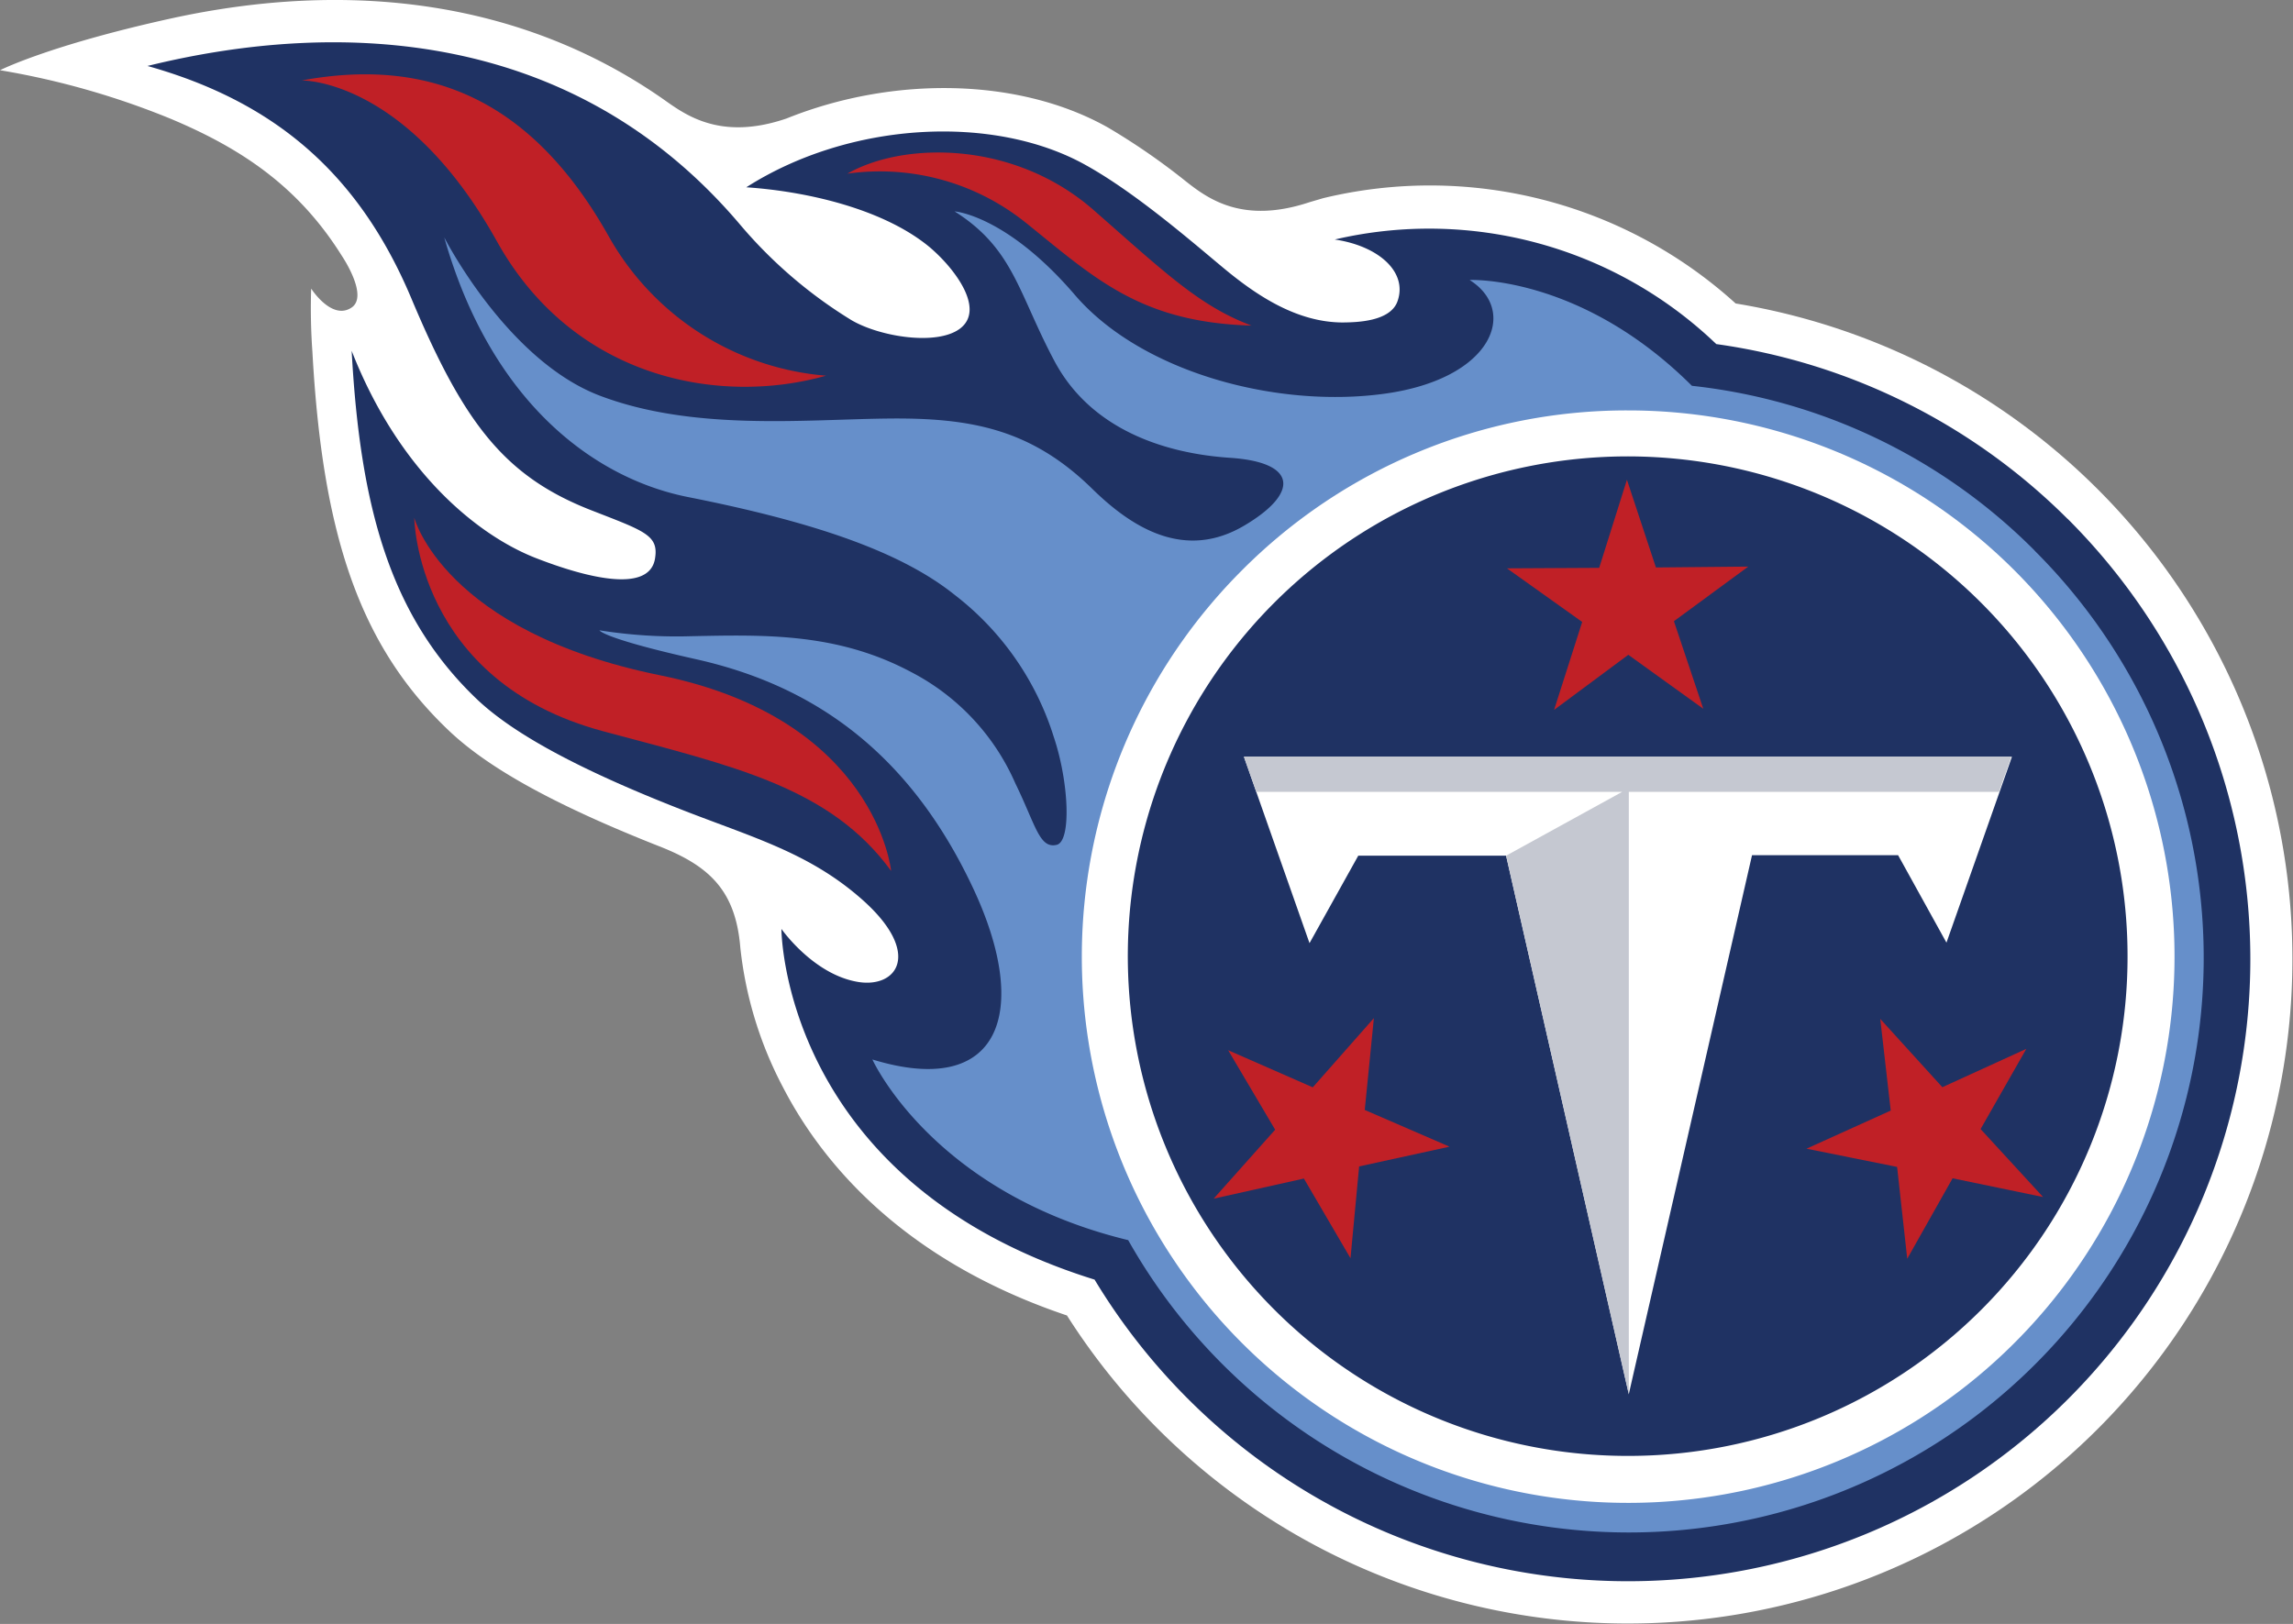
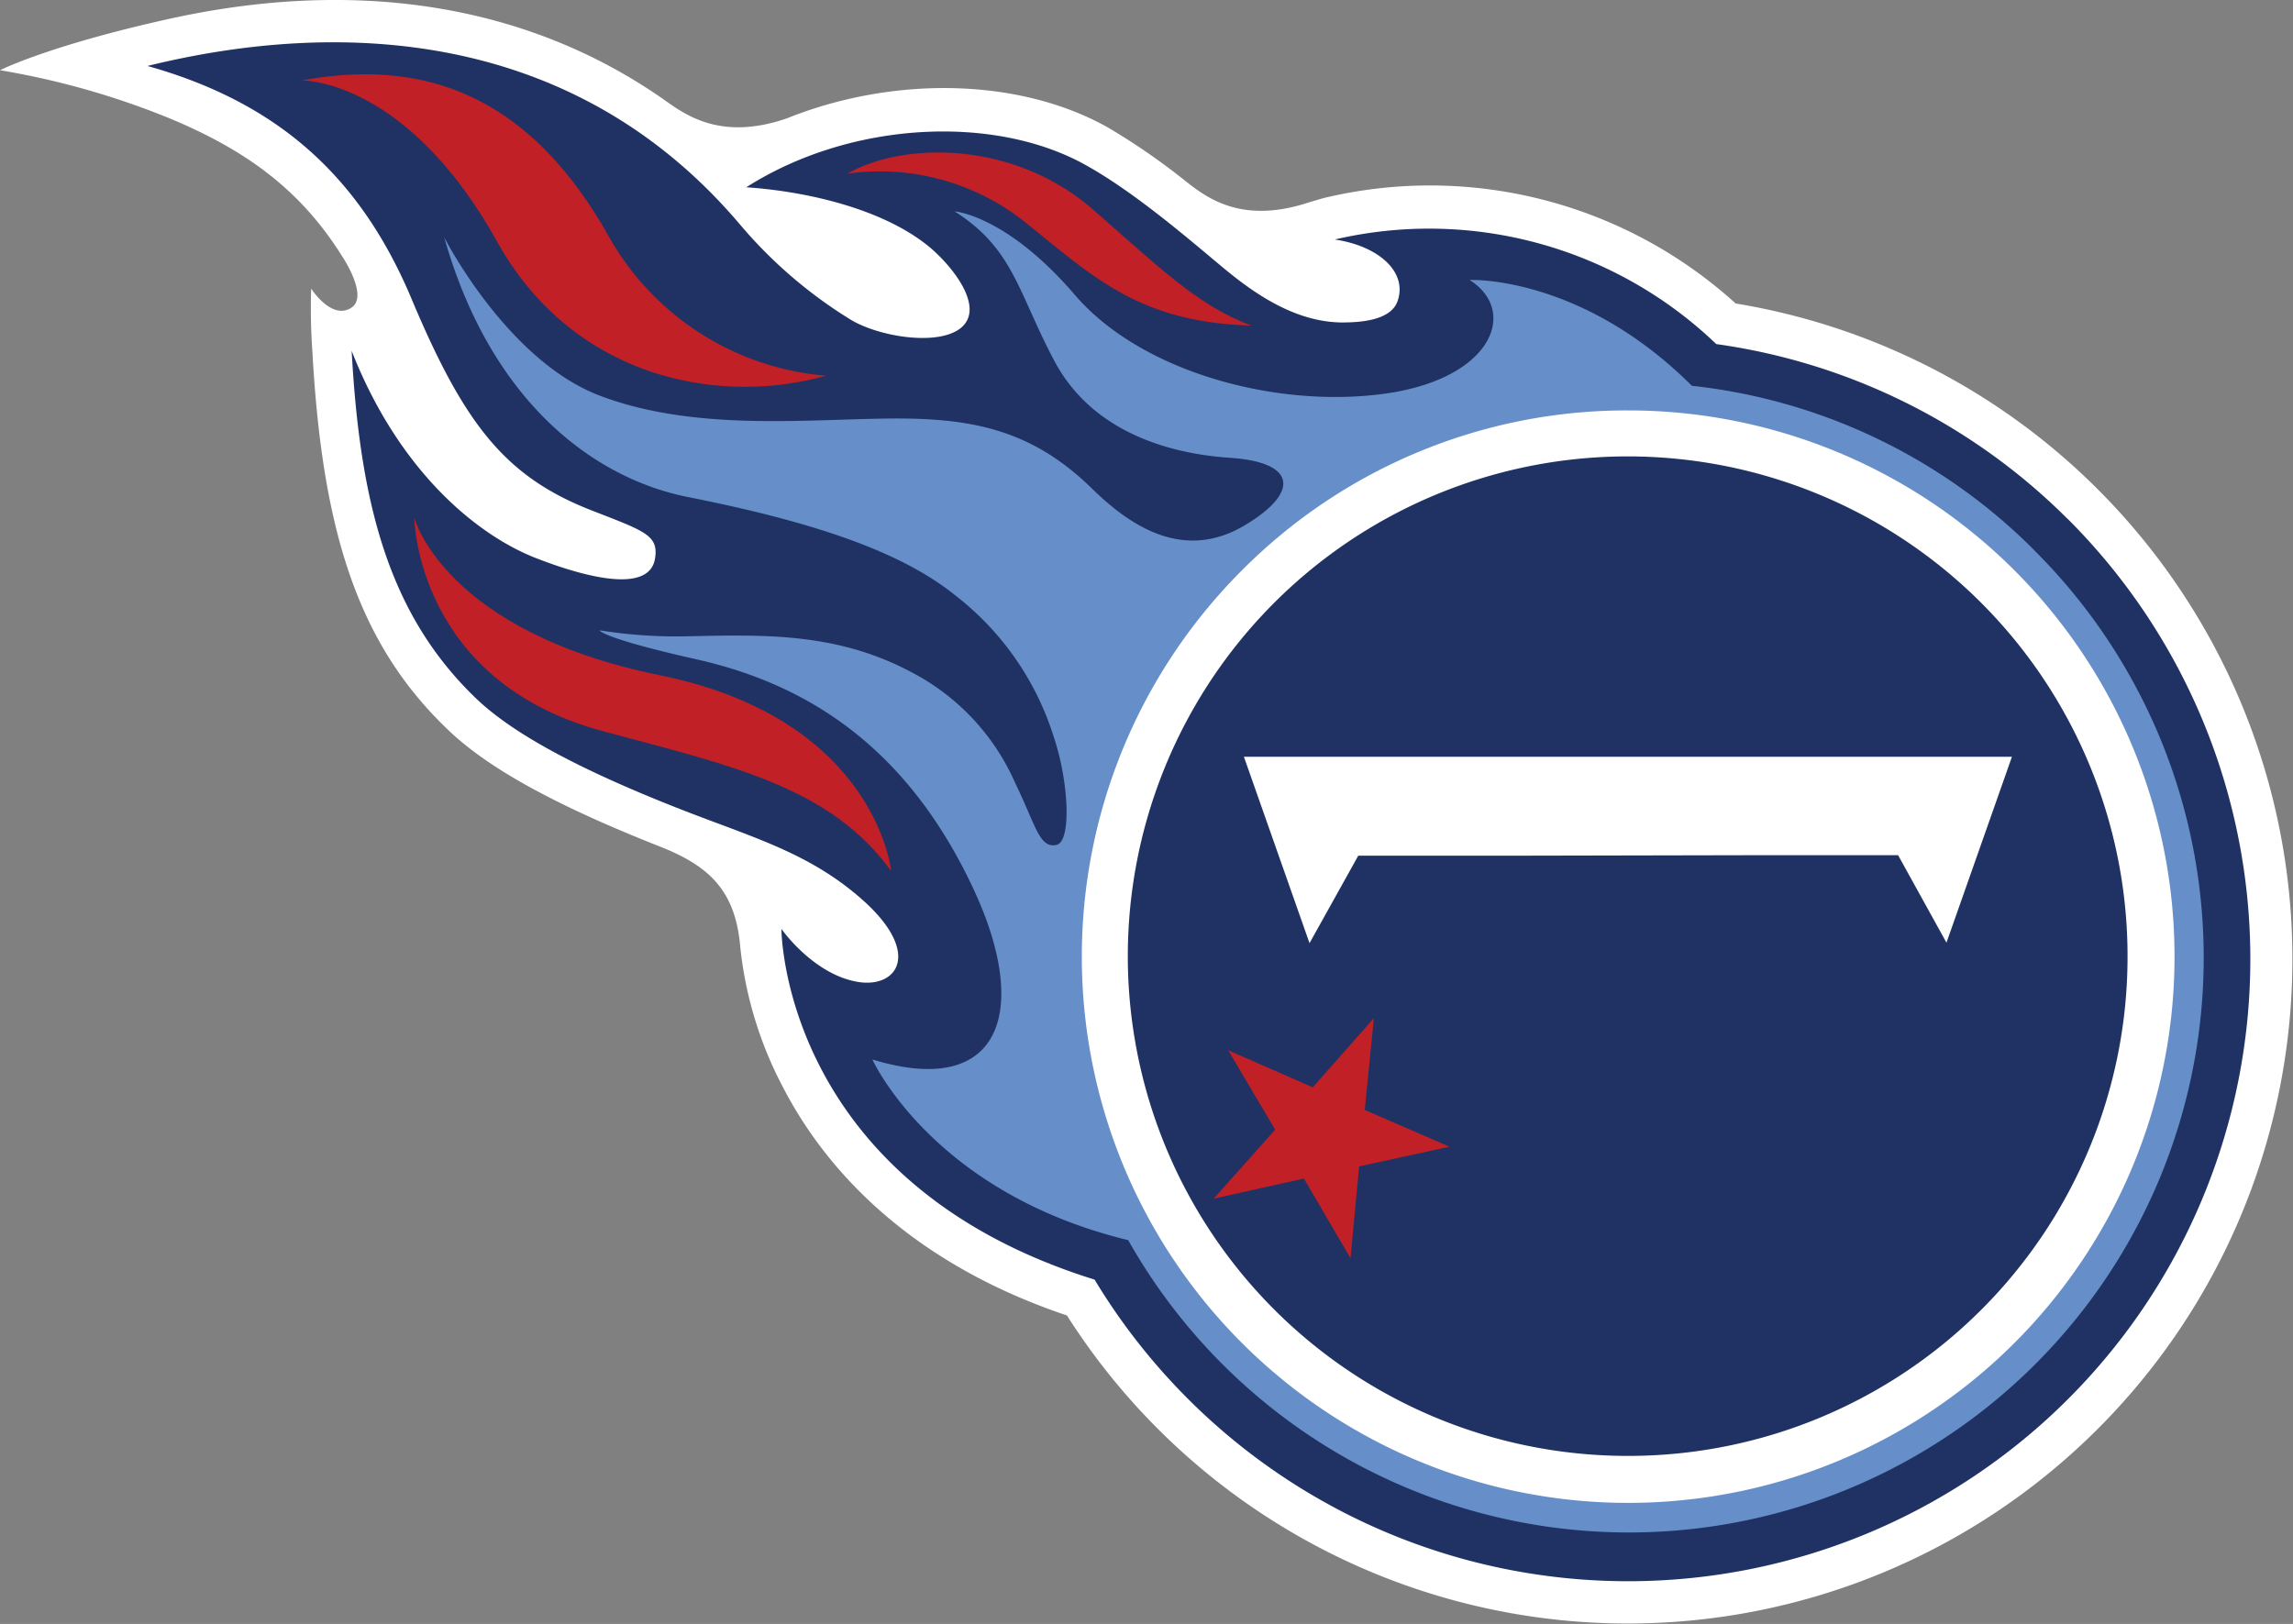
<svg xmlns="http://www.w3.org/2000/svg" viewBox="0 0 183.49 129.98">
  <rect x="0" y="0" width="183.49" height="129.98" fill="#808080" stroke="none" />
  <defs>
    <style>.cls-1{fill:#fff;}.cls-2{fill:#1f3263;}.cls-3{fill:#668fca;}.cls-4{fill:#c5c8d1;}.cls-5{fill:#c02026;}</style>
  </defs>
  <g id="Layer_2" data-name="Layer 2">
    <g id="Layer_1-2" data-name="Layer 1">
      <path class="cls-1" d="M59.24,75.83a31,31,0,0,0,3.43,11.22c3.06,5.91,9.48,13.79,22.71,18.24a53.18,53.18,0,1,0,53.51-81,36.4,36.4,0,0,0-33-8.43l-1.09.32c-5.35,1.78-8.12-.26-9.91-1.67a53.13,53.13,0,0,0-6.24-4.31c-7.11-4-17.2-4.14-25.7-.72-5.6,1.92-8.42-.55-10.1-1.7C41.74.13,28.1-1.69,13.63,1.49,3.89,3.64,0,5.62,0,5.62A63.56,63.56,0,0,1,13.64,9.5c5.73,2.4,10.28,5.47,13.73,11,0,0,2.16,3.19.76,4.12-1.58,1.06-3.23-1.52-3.23-1.52A48.8,48.8,0,0,0,25,28.17c.81,14.71,3.81,23.55,10.9,30.29,3.23,3.08,8.67,6.06,17.09,9.37C56.8,69.37,58.87,71.33,59.24,75.83Z" />
      <path class="cls-2" d="M165.46,41.54a49.44,49.44,0,0,0-28.12-14,33.2,33.2,0,0,0-30.53-8.37c3.54.52,5.89,2.64,5,5-.61,1.55-3.18,1.63-4.35,1.64-3.74,0-7-2.24-9.53-4.34s-7-6-11-8.23c-7.27-4.1-18.84-3.59-27.21,1.75,5,.34,11,1.78,14.62,4.75,2,1.67,4.56,5,2.47,6.57-1.84,1.37-6.35.66-8.65-.67a36.86,36.86,0,0,1-8.91-7.63C46,2.33,27.27,1.47,11.8,5.28,22,8.14,28.73,13.92,32.92,23.89s7.44,14.22,14.34,16.93c4.32,1.69,5.48,2,5.15,3.92-.5,2.8-5.62,1.45-9.52-.07-4.75-1.85-11-7-14.75-16.59C28.82,40.52,31.19,49.34,38.2,56c3,2.83,8.45,5.76,17,9.06,5.47,2.1,9.79,3.37,13.86,7,4.75,4.25,2.72,7.06-.42,6.53-3.57-.6-6.11-4.24-6.11-4.24s0,20.27,25.06,28.07a50,50,0,0,0,7.54,9.61,49.79,49.79,0,0,0,70.31-70.52Z" />
      <path class="cls-3" d="M162.81,44.06a45.62,45.62,0,0,0-27.42-13.18c-8.91-8.88-17.79-8.47-17.79-8.47,3.9,2.45,1.89,7.9-6.79,9.1S91.3,29.78,86,23.59c-5.48-6.38-9.61-6.67-9.61-6.67,4.74,3,5.08,6.53,8,12s8.82,7.37,14,7.72c5.45.35,5.58,2.82,1.19,5.42-4.79,2.84-9,.16-12.12-2.88C82.55,34.34,77.7,33.42,71,33.5s-15.55,1-23-1.83S35.55,19,35.55,19C39.26,32.1,47.47,38.29,55.09,39.79c10.08,2,17,4.37,21.3,7.82A23,23,0,0,1,84.33,59c1.2,3.58,1.42,8.33.23,8.62-1.39.33-1.68-1.58-3.31-4.92a18.26,18.26,0,0,0-8.32-8.9c-5.9-3.15-11.67-3-17.56-2.88a39.2,39.2,0,0,1-7.4-.47s.2.63,7.8,2.33c8.46,1.91,16.65,6.68,22.1,18.31,4.64,9.89,2.21,16.86-8.06,13.71,0,0,4.8,10.66,20.47,14.46a46,46,0,1,0,72.53-55.19Z" />
      <path class="cls-1" d="M130.3,32.85a43.72,43.72,0,1,1-30.92,12.8A43.43,43.43,0,0,1,130.3,32.85Z" />
      <path class="cls-2" d="M130.36,116.53a40,40,0,1,1,39.89-40A39.95,39.95,0,0,1,130.36,116.53Z" />
-       <path class="cls-1" d="M120.52,68.49H108.69l-3.9,7L99.54,60.57H161l-5.24,14.88-3.87-7H140.2l-9.86,43.13Z" />
-       <polygon class="cls-4" points="160.95 60.57 99.54 60.57 100.53 63.38 129.81 63.38 120.52 68.49 130.34 111.62 130.34 63.38 159.96 63.38 160.95 60.57" />
+       <path class="cls-1" d="M120.52,68.49H108.69l-3.9,7L99.54,60.57H161l-5.24,14.88-3.87-7H140.2Z" />
      <path class="cls-5" d="M100.15,26.06c-8.91-.26-12.54-3.79-18.06-8.23A18.64,18.64,0,0,0,67.81,13.9c4.49-2.57,13.33-2.67,19.7,2.91C93.2,21.8,96,24.51,100.15,26.06Z" />
      <path class="cls-5" d="M24.14,6.44s8.33-.2,15.62,12.87c6.12,11,17.79,13.18,26.34,10.76A22,22,0,0,1,48.68,18.86C42.39,7.71,34.07,4.61,24.14,6.44Z" />
      <path class="cls-5" d="M71.31,69.71S70.13,57.57,52.82,54.05,33.15,41.44,33.15,41.44s.12,13.08,15.12,17.09C58.74,61.34,66.42,63,71.31,69.71Z" />
-       <polygon class="cls-5" points="136.3 56.73 133.95 49.72 139.9 45.35 132.51 45.42 130.19 38.4 127.97 45.45 120.59 45.49 126.61 49.78 124.36 56.82 130.3 52.41 136.3 56.73" />
      <polygon class="cls-5" points="109.94 81.49 105.05 87.03 98.28 84.06 102.04 90.42 97.12 95.94 104.34 94.33 108.07 100.71 108.76 93.36 115.99 91.78 109.21 88.84 109.94 81.49" />
-       <polygon class="cls-5" points="144.56 91.94 151.81 93.4 152.62 100.75 156.25 94.31 163.49 95.81 158.49 90.37 162.15 83.95 155.43 87.02 150.46 81.55 151.3 88.89 144.56 91.94" />
    </g>
  </g>
</svg>